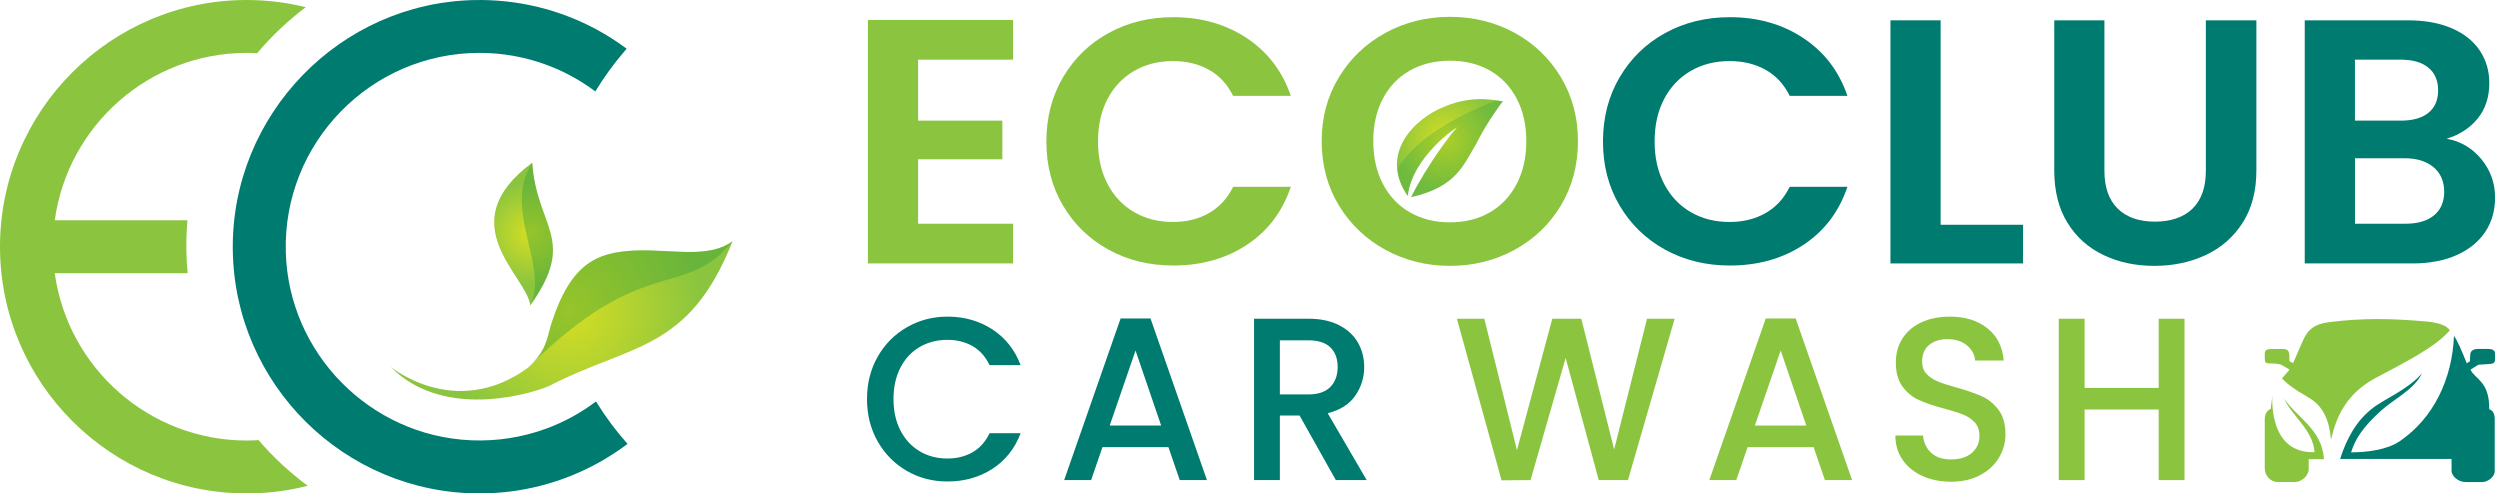
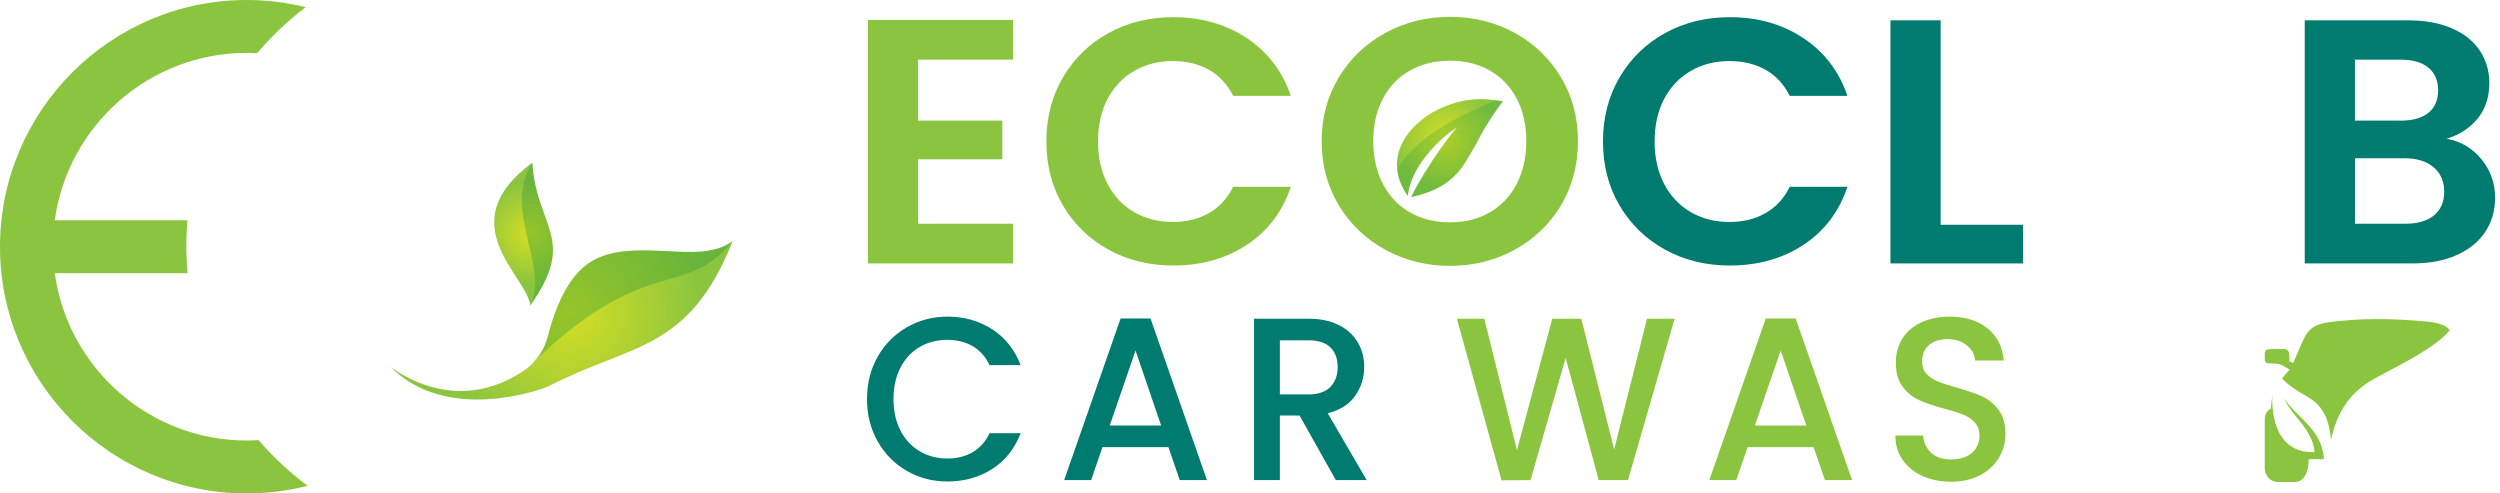
<svg xmlns="http://www.w3.org/2000/svg" width="304" height="60" viewBox="0 0 304 60" fill="none">
  <g clip-path="url(#clip0_823_6500)">
    <path d="M278.848 44.142L279.974 41.552C280.638 39.956 281.541 39.406 283.144 39.184C287.174 38.665 290.682 38.697 295.295 39.117C296.633 39.282 297.487 39.572 297.904 40.158C296.051 42.318 292.278 44.128 288.734 46.038C285.554 47.802 284.149 50.315 283.451 53.485C283.225 51.053 282.512 49.373 280.691 48.321C278.922 47.291 278.255 46.8 277.486 46.02L278.407 44.947L277.486 44.4C277.066 44.195 276.48 44.206 275.862 44.185C275.541 44.174 275.396 44.068 275.396 43.602C275.404 43.44 275.396 43.136 275.396 43.02C275.396 42.554 275.629 42.438 276.332 42.438C276.628 42.431 277.384 42.438 277.616 42.438C278.199 42.438 278.393 42.671 278.393 43.415V43.927L278.852 44.149L278.848 44.142Z" fill="#8BC53F" />
-     <path d="M294.494 45.406C292.853 47.354 289.772 48.607 288.512 49.634C286.564 51.127 285.364 53.287 284.559 55.803H298.108V57.268C298.126 57.868 298.874 58.617 299.831 58.617H301.86C302.457 58.617 303.353 58.034 303.36 57.289V50.975C303.36 50.379 303.187 49.941 302.693 49.758C302.721 46.338 300.995 46.154 300.409 44.951L301.362 44.354L302.827 44.252C303.166 44.188 303.402 44.188 303.402 43.606C303.395 43.475 303.402 43.14 303.402 43.023C303.402 42.558 303.028 42.438 302.608 42.431H301.331C300.568 42.427 300.385 42.861 300.385 43.105L300.342 43.931L299.961 44.178C299.386 42.748 298.828 41.411 298.401 40.846C298.197 46.062 295.938 50.824 291.84 53.629C290.238 54.738 287.746 54.992 285.893 55.009C286.398 53.368 287.326 51.939 289.525 49.948C290.982 48.6 293.601 47.351 294.501 45.413L294.494 45.406Z" fill="#007B70" />
-     <path d="M277.74 48.455C279.318 50.799 282.36 52.197 282.597 55.835H280.74V57.014C280.74 57.897 279.837 58.613 279.071 58.613H276.939C276.145 58.613 275.393 57.872 275.393 56.951V51.011C275.386 50.534 275.566 49.938 276.12 49.722L276.325 48.039C276.325 48.039 275.711 55.197 281.449 54.981C281.245 52.246 278.746 50.668 277.737 48.452L277.74 48.455Z" fill="#8BC53F" />
+     <path d="M277.74 48.455C279.318 50.799 282.36 52.197 282.597 55.835H280.74C280.74 57.897 279.837 58.613 279.071 58.613H276.939C276.145 58.613 275.393 57.872 275.393 56.951V51.011C275.386 50.534 275.566 49.938 276.12 49.722L276.325 48.039C276.325 48.039 275.711 55.197 281.449 54.981C281.245 52.246 278.746 50.668 277.737 48.452L277.74 48.455Z" fill="#8BC53F" />
    <path d="M203.636 38.757L197.961 58.38H194.407L190.384 43.528L186.113 58.38L182.587 58.408L177.159 38.757H180.494L184.461 54.738L188.76 38.757H192.286L196.281 54.653L200.276 38.757H203.64H203.636Z" fill="#8BC53F" />
    <path d="M220.528 54.371H212.509L211.133 58.38H207.854L214.715 38.728H218.354L225.215 58.38H221.908L220.532 54.371H220.528ZM219.646 51.745L216.533 42.625L213.392 51.745H219.646Z" fill="#8BC53F" />
    <path d="M233.785 57.886C232.754 57.423 231.946 56.771 231.36 55.923C230.771 55.077 230.478 54.088 230.478 52.959H233.841C233.915 53.806 234.24 54.501 234.819 55.048C235.398 55.595 236.209 55.867 237.258 55.867C238.306 55.867 239.185 55.599 239.792 55.062C240.399 54.526 240.702 53.834 240.702 52.987C240.702 52.327 240.515 51.791 240.138 51.378C239.76 50.965 239.294 50.644 238.733 50.418C238.172 50.192 237.395 49.948 236.404 49.684C235.154 49.345 234.138 49.002 233.358 48.653C232.578 48.303 231.911 47.764 231.36 47.029C230.809 46.295 230.534 45.318 230.534 44.093C230.534 42.964 230.809 41.975 231.36 41.128C231.911 40.281 232.684 39.632 233.675 39.18C234.667 38.728 235.814 38.502 237.12 38.502C238.976 38.502 240.494 38.979 241.68 39.928C242.866 40.878 243.522 42.184 243.649 43.839H240.176C240.12 43.122 239.792 42.512 239.185 42.004C238.578 41.495 237.78 41.241 236.788 41.241C235.888 41.241 235.154 41.478 234.582 41.947C234.014 42.416 233.728 43.094 233.728 43.98C233.728 44.584 233.908 45.078 234.265 45.462C234.625 45.847 235.076 46.154 235.627 46.38C236.178 46.606 236.933 46.849 237.886 47.114C239.153 47.471 240.187 47.831 240.985 48.187C241.782 48.544 242.464 49.094 243.025 49.839C243.586 50.584 243.865 51.575 243.865 52.818C243.865 53.816 243.604 54.755 243.081 55.641C242.559 56.527 241.796 57.236 240.794 57.773C239.792 58.309 238.613 58.578 237.254 58.578C235.969 58.578 234.812 58.348 233.781 57.886H233.785Z" fill="#8BC53F" />
-     <path d="M265.638 38.757V58.38H262.496V49.797H253.486V58.38H250.345V38.757H253.486V47.171H262.496V38.757H265.638Z" fill="#8BC53F" />
    <path d="M106.736 43.359C107.608 41.834 108.794 40.645 110.291 39.787C111.787 38.929 113.428 38.502 115.211 38.502C117.251 38.502 119.065 39.014 120.653 40.041C122.241 41.068 123.395 42.522 124.112 44.404H120.335C119.838 43.369 119.149 42.596 118.267 42.088C117.385 41.58 116.365 41.326 115.207 41.326C113.94 41.326 112.811 41.619 111.819 42.201C110.827 42.783 110.051 43.623 109.489 44.714C108.928 45.805 108.649 47.075 108.649 48.526C108.649 49.977 108.928 51.247 109.489 52.338C110.051 53.428 110.827 54.272 111.819 54.865C112.811 55.458 113.94 55.754 115.207 55.754C116.365 55.754 117.385 55.5 118.267 54.992C119.149 54.483 119.838 53.711 120.335 52.676H124.112C123.395 54.558 122.241 56.008 120.653 57.025C119.065 58.041 117.251 58.549 115.211 58.549C113.411 58.549 111.766 58.122 110.276 57.265C108.787 56.407 107.608 55.218 106.736 53.693C105.865 52.168 105.427 50.446 105.427 48.526C105.427 46.606 105.865 44.883 106.736 43.359Z" fill="#007B70" />
    <path d="M142.076 54.371H134.058L132.681 58.38H129.402L136.264 38.728H139.902L146.764 58.38H143.456L142.08 54.371H142.076ZM141.194 51.745L138.081 42.625L134.94 51.745H141.194Z" fill="#007B70" />
    <path d="M162.438 58.38L158.029 50.531H155.633V58.38H152.492V38.757H159.106C160.574 38.757 161.82 39.021 162.84 39.547C163.86 40.073 164.622 40.779 165.127 41.665C165.632 42.551 165.886 43.539 165.886 44.629C165.886 45.911 165.522 47.072 164.799 48.117C164.072 49.161 162.956 49.871 161.449 50.248L166.189 58.38H162.441H162.438ZM155.633 47.961H159.106C160.281 47.961 161.167 47.661 161.764 47.058C162.36 46.454 162.66 45.646 162.66 44.629C162.66 43.613 162.367 42.819 161.778 42.243C161.188 41.668 160.299 41.382 159.106 41.382H155.633V47.961Z" fill="#007B70" />
    <path d="M196.952 9.395C198.304 7.094 200.146 5.301 202.486 4.016C204.826 2.732 207.448 2.089 210.353 2.089C213.752 2.089 216.731 2.936 219.286 4.631C221.841 6.325 223.631 8.668 224.647 11.661H217.631C216.932 10.249 215.954 9.191 214.691 8.485C213.427 7.779 211.966 7.426 210.311 7.426C208.539 7.426 206.961 7.828 205.581 8.633C204.201 9.438 203.125 10.574 202.355 12.042C201.586 13.511 201.201 15.233 201.201 17.209C201.201 19.186 201.586 20.873 202.355 22.355C203.125 23.838 204.201 24.981 205.581 25.786C206.961 26.591 208.539 26.993 210.311 26.993C211.966 26.993 213.427 26.633 214.691 25.913C215.954 25.193 216.935 24.127 217.631 22.715H224.647C223.631 25.736 221.852 28.087 219.307 29.767C216.766 31.447 213.78 32.287 210.349 32.287C207.445 32.287 204.822 31.645 202.482 30.36C200.142 29.075 198.3 27.289 196.948 25.002C195.596 22.715 194.922 20.118 194.922 17.209C194.922 14.301 195.596 11.697 196.948 9.395H196.952Z" fill="#007B70" />
    <path d="M235.98 27.332H246.004V32.033H229.878V2.471H235.98V27.332Z" fill="#007B70" />
-     <path d="M255.896 2.471V20.767C255.896 22.772 256.433 24.303 257.509 25.362C258.582 26.421 260.096 26.951 262.041 26.951C263.986 26.951 265.542 26.421 266.619 25.362C267.692 24.303 268.232 22.772 268.232 20.767V2.471H274.376V20.725C274.376 23.238 273.815 25.362 272.7 27.099C271.581 28.835 270.085 30.141 268.211 31.017C266.336 31.892 264.251 32.329 261.956 32.329C259.662 32.329 257.633 31.892 255.791 31.017C253.945 30.141 252.484 28.835 251.411 27.099C250.334 25.362 249.798 23.238 249.798 20.725V2.471H255.9H255.896Z" fill="#007B70" />
    <path d="M301.747 19.369C302.852 20.725 303.402 22.278 303.402 24.028C303.402 25.609 303.004 27 302.202 28.2C301.401 29.4 300.247 30.339 298.736 31.017C297.226 31.694 295.44 32.033 293.375 32.033H280.256V2.471H292.807C294.868 2.471 296.651 2.795 298.147 3.445C299.644 4.094 300.776 4.998 301.546 6.155C302.315 7.313 302.7 8.626 302.7 10.094C302.7 11.816 302.227 13.257 301.285 14.414C300.339 15.572 299.082 16.391 297.515 16.871C299.231 17.181 300.639 18.014 301.744 19.369H301.747ZM286.362 14.668H291.942C293.396 14.668 294.512 14.351 295.299 13.715C296.082 13.08 296.474 12.169 296.474 10.983C296.474 9.798 296.082 8.88 295.299 8.231C294.515 7.581 293.396 7.256 291.942 7.256H286.362V14.668ZM295.973 26.188C296.802 25.511 297.215 24.551 297.215 23.308C297.215 22.066 296.778 21.042 295.909 20.322C295.038 19.602 293.862 19.242 292.38 19.242H286.366V27.205H292.511C293.993 27.205 295.147 26.866 295.976 26.188H295.973Z" fill="#007B70" />
    <path d="M111.642 7.256V14.668H121.885V19.369H111.642V27.205H123.191V32.033H105.54V2.428H123.191V7.256H111.642Z" fill="#8BC53F" />
    <path d="M129.268 9.395C130.62 7.094 132.462 5.301 134.802 4.016C137.142 2.732 139.765 2.089 142.669 2.089C146.068 2.089 149.047 2.936 151.602 4.631C154.158 6.325 155.947 8.668 156.964 11.661H149.947C149.248 10.249 148.271 9.191 147.007 8.485C145.744 7.779 144.282 7.426 142.627 7.426C140.855 7.426 139.278 7.828 137.898 8.633C136.518 9.438 135.441 10.574 134.672 12.042C133.902 13.511 133.518 15.233 133.518 17.209C133.518 19.186 133.902 20.873 134.672 22.355C135.441 23.838 136.518 24.981 137.898 25.786C139.278 26.591 140.855 26.993 142.627 26.993C144.282 26.993 145.744 26.633 147.007 25.913C148.271 25.193 149.252 24.127 149.947 22.715H156.964C155.947 25.736 154.168 28.087 151.624 29.767C149.082 31.447 146.096 32.287 142.666 32.287C139.761 32.287 137.139 31.645 134.799 30.36C132.459 29.075 130.616 27.289 129.265 25.002C127.913 22.715 127.239 20.118 127.239 17.209C127.239 14.301 127.913 11.697 129.265 9.395H129.268Z" fill="#8BC53F" />
    <path d="M182.795 12.293C182.912 12.522 179.605 11.259 175.669 12.96C171.971 14.382 167.644 18.766 171.18 23.838C171.716 19.045 177.265 15.296 177.229 15.505C177.028 15.438 173.492 20.093 171.589 23.982C177.06 22.726 177.889 20.174 179.502 17.492C180.773 14.887 182.824 12.155 182.792 12.293H182.795Z" fill="url(#paint0_radial_823_6500)" />
    <path opacity="0.2" d="M171.198 23.82C170.421 22.708 170.026 21.632 169.916 20.608C172.345 16.218 179.153 13.274 182.033 12.191C182.425 12.251 182.682 12.303 182.774 12.3C182.492 12.611 180.681 15.095 179.524 17.471C177.911 20.149 177.081 22.701 171.611 23.961C173.513 20.072 177.049 15.416 177.251 15.483C177.286 15.275 171.738 19.023 171.201 23.817L171.198 23.82Z" fill="#009345" />
    <path d="M168.473 30.381C166.091 29.082 164.202 27.282 162.808 24.981C161.414 22.68 160.715 20.075 160.715 17.167C160.715 14.259 161.414 11.697 162.808 9.395C164.202 7.094 166.091 5.294 168.473 3.995C170.855 2.696 173.471 2.047 176.319 2.047C179.167 2.047 181.818 2.696 184.186 3.995C186.554 5.294 188.428 7.094 189.808 9.395C191.188 11.697 191.88 14.287 191.88 17.167C191.88 20.047 191.188 22.68 189.808 24.981C188.428 27.282 186.547 29.082 184.165 30.381C181.782 31.68 179.167 32.329 176.319 32.329C173.471 32.329 170.855 31.68 168.473 30.381ZM181.154 25.828C182.548 25.023 183.639 23.873 184.422 22.377C185.206 20.88 185.598 19.143 185.598 17.167C185.598 15.191 185.206 13.461 184.422 11.979C183.639 10.496 182.548 9.36 181.154 8.569C179.76 7.779 178.147 7.384 176.315 7.384C174.484 7.384 172.864 7.779 171.455 8.569C170.047 9.36 168.949 10.496 168.166 11.979C167.382 13.461 166.991 15.191 166.991 17.167C166.991 19.143 167.382 20.88 168.166 22.377C168.949 23.873 170.047 25.023 171.455 25.828C172.864 26.633 174.484 27.035 176.315 27.035C178.147 27.035 179.756 26.633 181.154 25.828Z" fill="#8BC53F" />
    <path d="M31.44 53.517C30.963 53.545 30.483 53.566 29.997 53.566C18.099 53.566 8.234 44.697 6.66 33.222H22.814C22.722 32.245 22.669 31.253 22.662 30.254C22.652 29.086 22.698 27.928 22.793 26.785H6.66C8.234 15.307 18.099 6.434 29.997 6.434C30.424 6.434 30.843 6.448 31.264 6.473C33.021 4.394 35.008 2.516 37.182 0.872C34.878 0.304 32.471 0 29.997 0C13.454 0 0 13.458 0 30.003C0 46.549 13.454 60 29.997 60C32.555 60 35.04 59.679 37.415 59.072C35.22 57.448 33.215 55.581 31.44 53.517Z" fill="#8BC53F" />
-     <path d="M72.462 48.822C70.627 50.209 68.584 51.332 66.388 52.133C63.558 53.167 60.469 53.679 57.258 53.538C44.982 52.998 35.103 42.967 34.754 30.685C34.373 17.379 45.088 6.431 58.306 6.431C61.144 6.431 63.865 6.935 66.388 7.86C68.555 8.651 70.574 9.759 72.392 11.118C73.458 9.36 74.668 7.701 76.009 6.152C76.091 6.053 76.158 5.972 76.204 5.926C75.021 5.047 73.775 4.249 72.466 3.544C68.075 1.196 63.035 -0.102 57.692 0.007C41.322 0.335 28.137 13.948 28.306 30.321C28.475 46.715 41.866 60 58.302 60C63.416 60 68.238 58.712 72.455 56.442C72.844 56.234 73.225 56.019 73.599 55.793C73.715 55.722 73.832 55.652 73.948 55.581C74.209 55.422 74.471 55.257 74.728 55.087C74.855 55.002 74.982 54.921 75.106 54.837C75.364 54.663 75.614 54.483 75.865 54.303C75.971 54.226 76.08 54.152 76.186 54.071C76.228 54.039 76.267 54.007 76.309 53.975C74.901 52.394 73.627 50.689 72.512 48.875C72.494 48.858 72.477 48.84 72.462 48.822Z" fill="#007B70" />
    <path d="M66.833 46.902C65.781 47.446 54.289 51.505 47.506 44.612C47.368 44.471 55.246 51.187 64.158 44.746C66.406 42.897 66.505 41.044 67.073 39.282C69.441 31.931 72.699 30.727 76.927 30.477C79.391 30.339 81.911 30.671 84.173 30.639C86.04 30.611 87.731 30.332 89.082 29.333C83.76 42.773 76.726 41.785 66.833 46.906V46.902Z" fill="url(#paint1_radial_823_6500)" />
    <path opacity="0.4" d="M64.154 44.746C66.724 42.258 66.501 41.044 67.069 39.282C69.438 31.931 72.695 30.727 76.924 30.477C79.387 30.339 81.907 30.671 84.169 30.639C86.037 30.611 87.727 30.332 89.079 29.333C83.199 36.603 78.519 30.48 64.154 44.746Z" fill="#399E36" />
    <path d="M64.479 37.136C64.098 33.551 54.653 27.24 64.719 19.782C65.231 27.695 70.257 29.019 64.479 37.136Z" fill="url(#paint2_radial_823_6500)" />
    <path opacity="0.4" d="M64.479 37.136C66.815 32.361 61.041 25.5 64.719 19.782C65.231 27.695 70.257 29.019 64.479 37.136Z" fill="#399E36" />
  </g>
  <defs>
    <radialGradient id="paint0_radial_823_6500" cx="0" cy="0" r="1" gradientUnits="userSpaceOnUse" gradientTransform="translate(175.849 16.963) rotate(134.48) scale(6.399)">
      <stop stop-color="#D6DE23" />
      <stop offset="1" stop-color="#8BC53F" />
    </radialGradient>
    <radialGradient id="paint1_radial_823_6500" cx="0" cy="0" r="1" gradientUnits="userSpaceOnUse" gradientTransform="translate(69.163 37.856) rotate(45.2) scale(16.048)">
      <stop stop-color="#D6DE23" />
      <stop offset="1" stop-color="#8BC53F" />
    </radialGradient>
    <radialGradient id="paint2_radial_823_6500" cx="0" cy="0" r="1" gradientUnits="userSpaceOnUse" gradientTransform="translate(64.524 28.391) rotate(45.2) scale(6.184)">
      <stop stop-color="#D6DE23" />
      <stop offset="1" stop-color="#8BC53F" />
    </radialGradient>
    <clipPath id="clip0_823_6500">
      <rect width="303.402" height="60" fill="white" />
    </clipPath>
  </defs>
</svg>